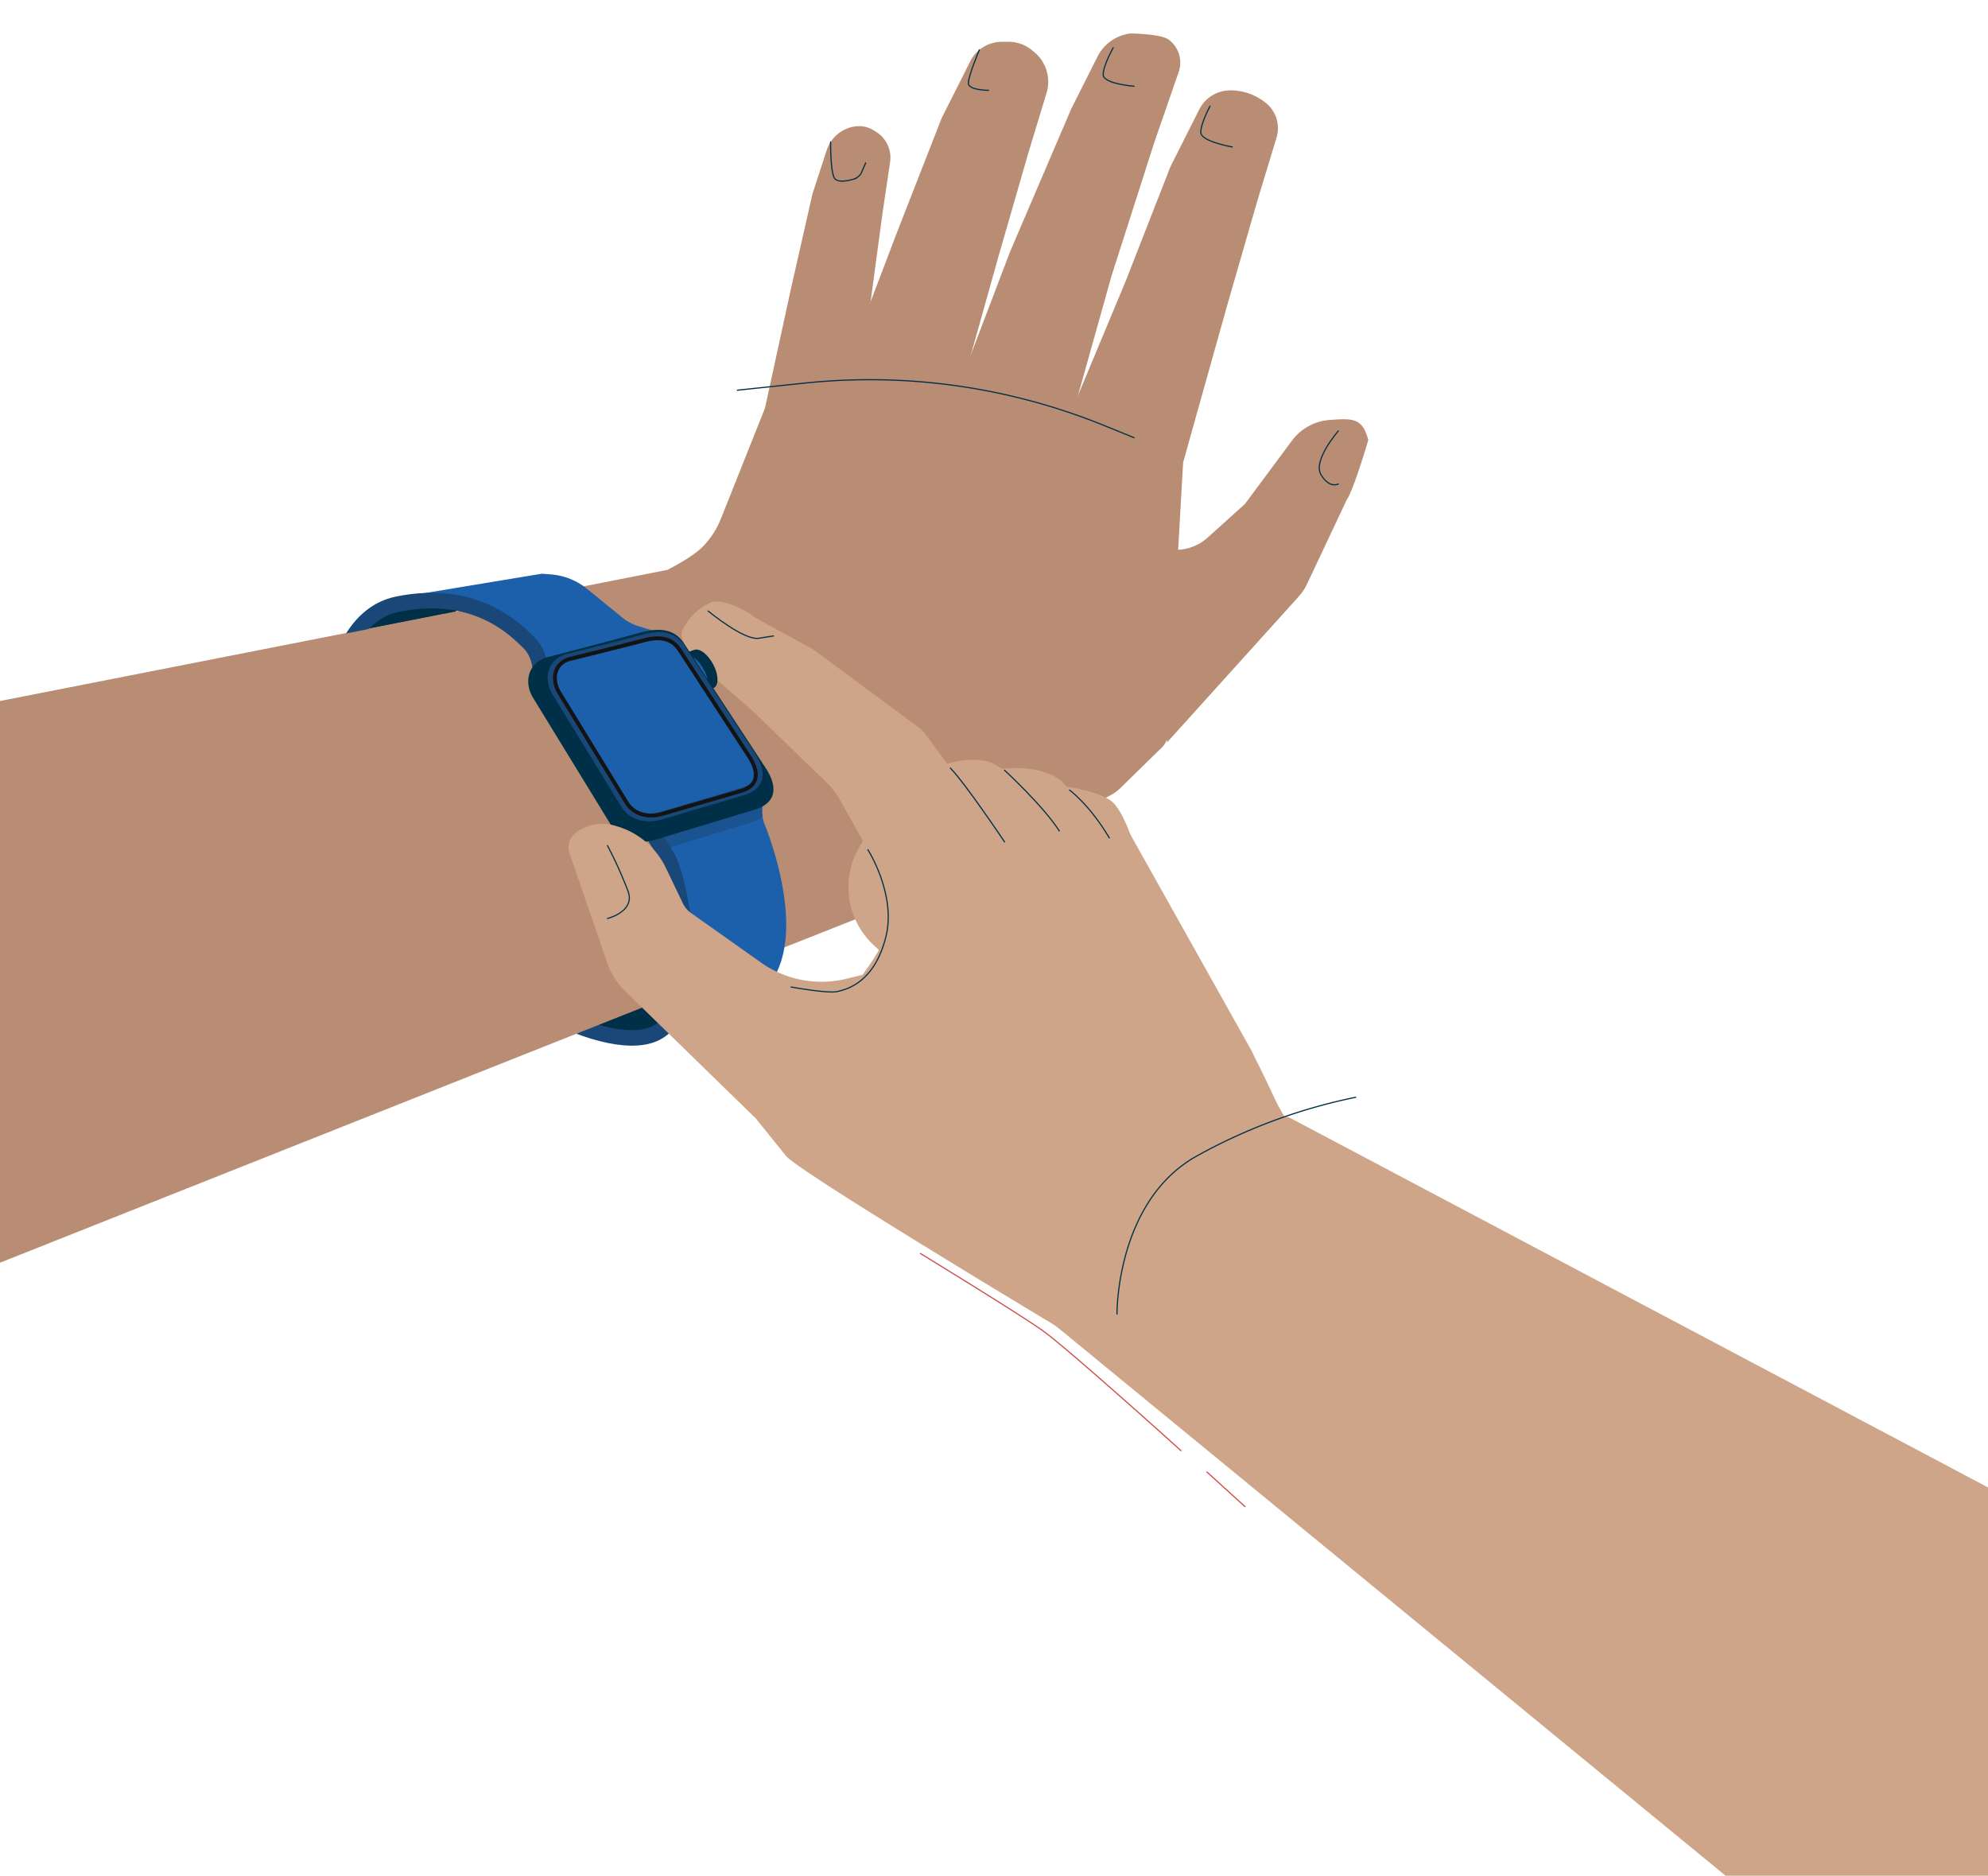
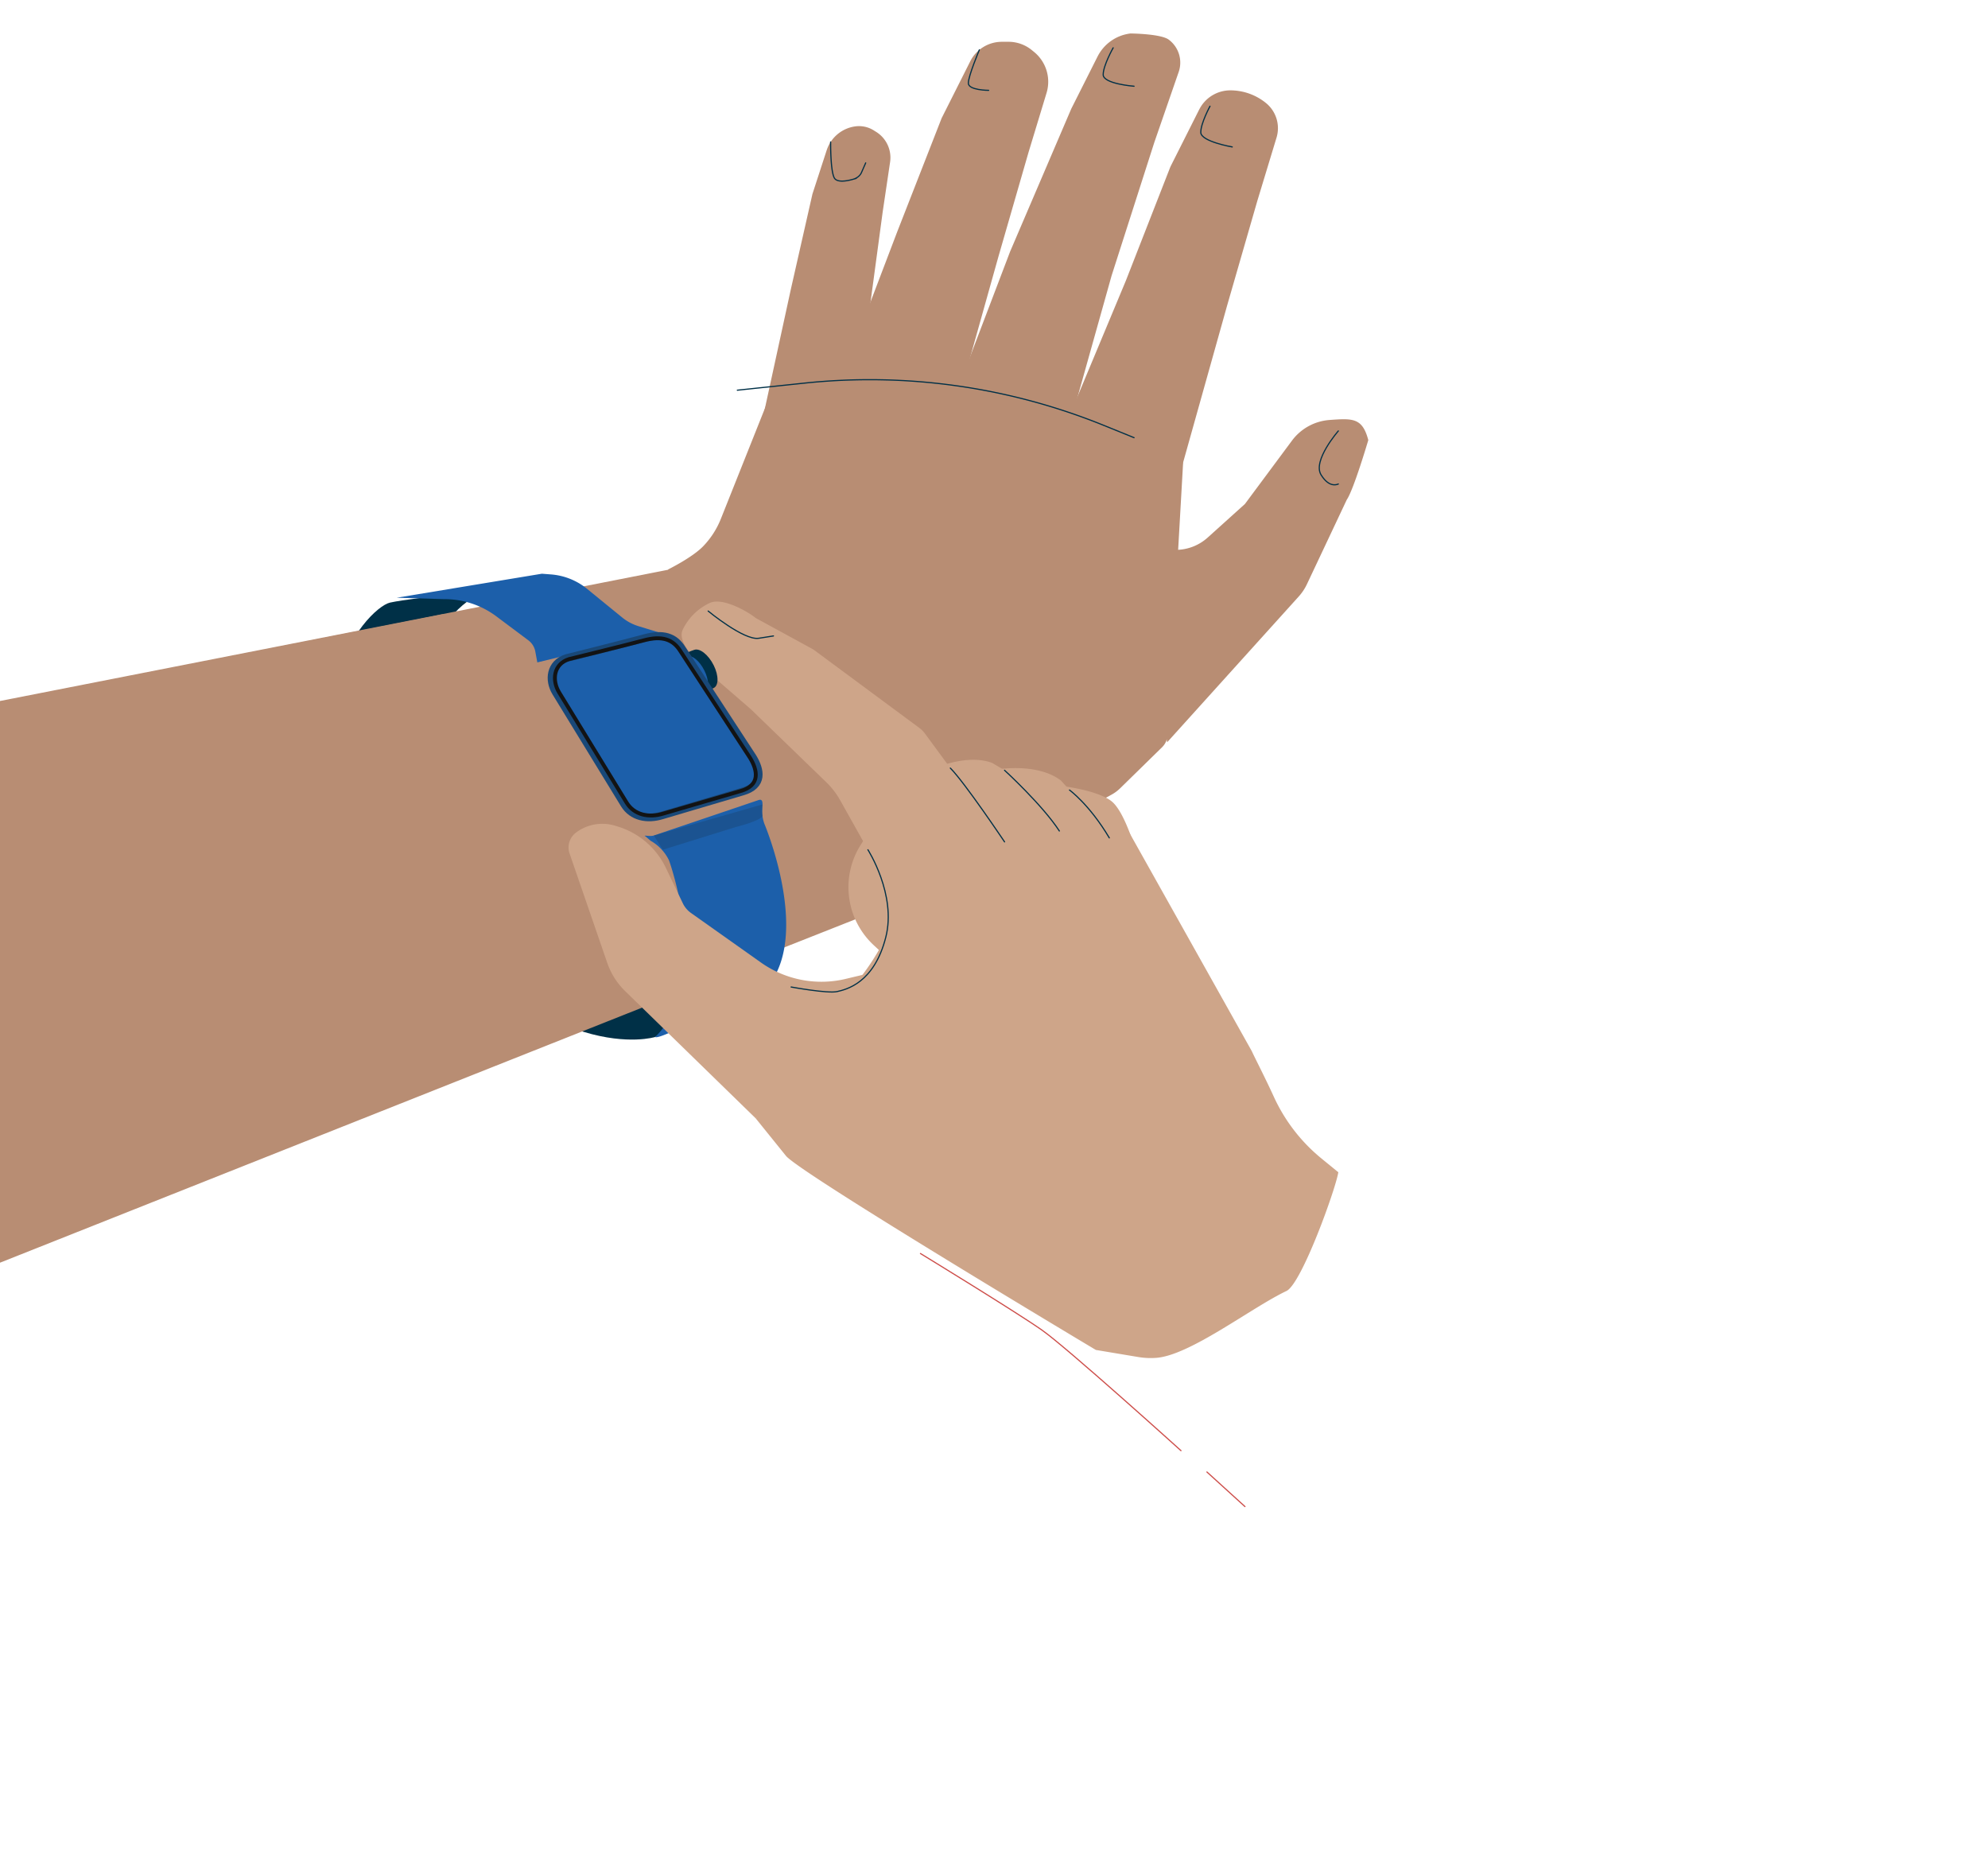
<svg xmlns="http://www.w3.org/2000/svg" width="513" height="484" viewBox="0 0 513 484">
  <defs>
    <clipPath id="clip-path">
      <rect id="Rectangle_1148" data-name="Rectangle 1148" width="513" height="484" transform="translate(0 4172)" fill="none" />
    </clipPath>
    <clipPath id="clip-path-2">
      <rect id="Rectangle_550" data-name="Rectangle 550" width="1002.481" height="599.362" fill="none" />
    </clipPath>
    <clipPath id="clip-path-4">
      <rect id="Rectangle_548" data-name="Rectangle 548" width="28.041" height="11.696" fill="none" />
    </clipPath>
  </defs>
  <g id="Mask_Group_2" data-name="Mask Group 2" transform="translate(0 -4172)" clip-path="url(#clip-path)">
    <g id="Group_732" data-name="Group 732" transform="translate(-310.229 4180.638)">
      <g id="Group_731" data-name="Group 731" clip-path="url(#clip-path-2)">
        <g id="Group_730" data-name="Group 730">
          <g id="Group_729" data-name="Group 729" clip-path="url(#clip-path-2)">
            <path id="Path_2252" data-name="Path 2252" d="M457.541,163.8c-6.044,1.323-32.838,30.192,3.95,75.485s64.444,36.61,64.444,36.61l23.038-12.617s-30.13,6.606-64.453-33.231c-36.209-42.027-10.545-67.342-2.376-68.828s-18.559,1.258-24.6,2.581" transform="translate(-46.652 -16.953)" fill="#003047" />
            <path id="Path_2253" data-name="Path 2253" d="M520.981,152.444,272.643,201.223a6.707,6.707,0,0,0-4.85,9.34l44.64,124.8a6.708,6.708,0,0,0,9.542,3.013L578.649,236.92A6.708,6.708,0,0,0,580,226.442L515.03,155.228c-1.574-1.595,8.152-3.207,5.951-2.784" transform="translate(-28.173 -16.066)" fill="#b88d73" />
            <path id="Path_2254" data-name="Path 2254" d="M535.459,282.243c1.352,1.112,26.025-12.576,29.743-14.688l1.146-1.08c7.88-14.1-2.637-39.094-2.637-39.094a9.079,9.079,0,0,1-.607-3.616l.058-1.532c.03-.8-.148-1.418-1-1.131l-27.045,9.158c-.992.335-3.03-.248-2.117.233l1.3,1.121a11.632,11.632,0,0,1,4.752,5.072s11.3,31.144-3.6,45.557" transform="translate(-56.175 -23.305)" fill="#1c5faa" />
            <path id="Path_2255" data-name="Path 2255" d="M497.514,178.715l-.529-2.863a4.7,4.7,0,0,0-1.849-2.889l-8.357-6.253a22.3,22.3,0,0,0-13.323-4.318l-12.228-.369,37.46-6.193L500.9,156a16.758,16.758,0,0,1,9.321,3.628l9.245,7.532a12.333,12.333,0,0,0,4.189,2.215l5.436,1.663Z" transform="translate(-48.631 -16.43)" fill="#1c5faa" />
            <g id="Group_728" data-name="Group 728" transform="translate(478.946 198.928)" opacity="0.5">
              <g id="Group_727" data-name="Group 727">
                <g id="Group_726" data-name="Group 726" clip-path="url(#clip-path-4)">
                  <path id="Path_2256" data-name="Path 2256" d="M563.439,222.375a9.78,9.78,0,0,0-.015,2.791c.227,1.287-6.823,3.03-6.823,3.03l-18.889,5.875L535.4,230.4Z" transform="translate(-535.398 -222.375)" fill="#194878" />
                </g>
              </g>
            </g>
-             <path id="Path_2257" data-name="Path 2257" d="M495.76,185.558c1.346-2.683.681-8.212-2.388-11.147-2.779-2.658-13.239-14.148-33.907-9.9s-23.71,46.447.478,73.52c19.119,25.533,55.087,44.211,66.977,36.726s5.645-39.421,2.108-45.192l-3.384-5.366S494.414,188.24,495.76,185.558Z" transform="translate(-46.695 -17.248)" fill="none" stroke="#194878" stroke-miterlimit="10" stroke-width="4" />
            <path id="Path_2258" data-name="Path 2258" d="M424.544,167.519,4.474,250.793a5.509,5.509,0,0,0-3.984,7.673L78.983,419.982a6.616,6.616,0,0,0,9.411,2.972l397.43-157.862Z" transform="translate(0 -17.663)" fill="#b88d73" />
            <path id="Path_2259" data-name="Path 2259" d="M565.052,106.305l-11.921,29.9a21.8,21.8,0,0,1-4.609,7.129c-2.8,2.88-8.956,5.915-8.956,5.915-.785,1.763,2.956,11.047,5.48,13.206l11.113,14.811a4.772,4.772,0,0,1,1.1,1.375A53.039,53.039,0,0,0,576.692,199a4.6,4.6,0,0,1,.7.512l26.331,23.508a4.778,4.778,0,0,0,4.521,1.023l24.952-7.275c6.209-1.37,14.817-6.115,20.78-9.4a9.964,9.964,0,0,0,2.17-1.612l10.825-10.593a4.782,4.782,0,0,0,1.43-3.144l3.974-69.71a4.78,4.78,0,0,0-4.141-5.01l-98.543-13.124a4.779,4.779,0,0,0-4.635,2.127" transform="translate(-56.88 -10.98)" fill="#b88d73" />
            <path id="Path_2260" data-name="Path 2260" d="M670.042,243.986s-3.873-18.3-8.679-22.784-27.245-6.915-34.823-2.129l-10.132,6.4a20.43,20.43,0,0,0-8.043,24.9l1.693,4.207a3.979,3.979,0,0,0,4.746,2.35l2.09-.575a7.456,7.456,0,0,0,5.46-6.647l.492-6.747a.732.732,0,0,1,.441-.617l6.813-2.91c3.7-1.578,8.866-2.452,11.412.657l4.335,9.248Z" transform="translate(-63.989 -22.823)" fill="#cea589" />
            <path id="Path_2261" data-name="Path 2261" d="M665.939,235.713l-18.472-20.577c-7.071-5.506-22.665-3.5-29.51,2.284l-9.153,7.734a20.431,20.431,0,0,0-4.534,25.775l2.257,3.933a3.979,3.979,0,0,0,5.025,1.673l1.99-.857a7.458,7.458,0,0,0,4.491-7.336l-.442-6.75a.728.728,0,0,1,.351-.672l6.348-3.822c3.442-2.073,8.443-3.651,11.393-.922l7.153,7.02,23.463-5.242" transform="translate(-63.428 -22.342)" fill="#cea589" />
            <path id="Path_2262" data-name="Path 2262" d="M652.4,224.422l-23.776-14.115c-8.394-3.142-22.675,3.432-27.479,11l-6.424,10.116a20.432,20.432,0,0,0,3.377,25.952l3.33,3.079a3.978,3.978,0,0,0,5.295.095l1.643-1.413a7.456,7.456,0,0,0,2.093-8.342l-2.44-6.31a.729.729,0,0,1,.134-.746l4.916-5.544c2.665-3.007,6.966-6.007,10.6-4.286l8.925,4.561,20.824-12.015" transform="translate(-62.371 -22.09)" fill="#cea589" />
            <path id="Path_2263" data-name="Path 2263" d="M562.561,168.12l14.411,7.862a7.39,7.39,0,0,1,.868.555c3.081,2.286,22.6,16.73,26.911,19.92a6.935,6.935,0,0,1,1.464,1.47l23.55,32.044L603.61,249.535l-19.288-34.423a20.072,20.072,0,0,0-3.549-4.608l-19.505-18.879-12.4-10.724c-2.27-2.533-6.627-6.781-5.138-9.839a14.594,14.594,0,0,1,6.964-6.845c3.073-1.431,9.2,1.8,11.864,3.9" transform="translate(-57.299 -17.278)" fill="#cea589" />
            <path id="Path_2264" data-name="Path 2264" d="M551.776,181.723c1.369,2.728,1.33,5.392-.087,5.951-.482.19-1.066.7-1.675.406-1.181-.569-2.467-2.535-3.371-4.336-.635-1.264-2.25-3.049-2.282-4.083-.038-1.2,1.608-1.568,2.369-1.867,1.418-.558,3.677,1.2,5.045,3.929" transform="translate(-57.397 -18.735)" fill="#003047" />
            <path id="Path_2265" data-name="Path 2265" d="M549.366,183.29c1.213,2.417,1.275,4.739.138,5.188s-3.042-1.149-4.255-3.566-1.274-4.74-.137-5.188,3.042,1.149,4.255,3.566" transform="translate(-57.39 -18.942)" fill="#1c5faa" />
-             <path id="Path_2266" data-name="Path 2266" d="M557.27,218.524l-24.7,7.482c-4.845,1.564-9.451.622-11.718-3.079L500.392,189.51c-2.266-3.7-1.564-8.709,3.476-10.38,0,0,18.091-4.671,24.014-6.343s9.451-.622,11.717,3.08l21.147,32.278c2.267,3.7,3.259,8.455-3.476,10.38" transform="translate(-52.631 -18.137)" fill="#003047" />
            <path id="Path_2267" data-name="Path 2267" d="M555.105,213.952l-20.553,6.082c-4.03,1.275-7.9.408-9.862-2.793L507,188.345c-1.96-3.2-1.456-7.481,2.735-8.846,0,0,15.065-3.761,20-5.115s7.9-.407,9.862,2.794l18.248,27.929c1.959,3.2,2.87,7.286-2.736,8.845" transform="translate(-53.341 -18.324)" fill="#1c5faa" />
            <path id="Path_2268" data-name="Path 2268" d="M555.105,213.952l-20.553,6.082c-4.03,1.275-7.9.408-9.862-2.793L507,188.345c-1.96-3.2-1.456-7.481,2.735-8.846,0,0,15.065-3.761,20-5.115s7.9-.407,9.862,2.794l18.248,27.929C559.8,208.307,560.71,212.392,555.105,213.952Z" transform="translate(-53.341 -18.324)" fill="none" stroke="#194878" stroke-miterlimit="10" stroke-width="2" />
            <path id="Path_2269" data-name="Path 2269" d="M554.659,213.9,534.9,219.664c-3.872,1.21-7.617.328-9.542-2.817l-17.388-28.4c-1.925-3.146-1.488-7.325,2.54-8.622,0,0,14.488-3.544,19.229-4.824s7.616-.328,9.542,2.817L557.2,205.278C559.124,208.424,560.048,212.424,554.659,213.9Z" transform="translate(-53.444 -18.394)" fill="none" stroke="#121314" stroke-miterlimit="10" stroke-width="1" />
            <path id="Path_2270" data-name="Path 2270" d="M583.255,32.947l-3.674,11.3-5.57,24.573-7.754,35.627,23.88,2.664,4.592-36.121,2.974-22.08L599.621,36a7.833,7.833,0,0,0-3.568-7.775l-.642-.4a7.142,7.142,0,0,0-4.792-1.034,9.042,9.042,0,0,0-7.362,6.163" transform="translate(-59.705 -2.817)" fill="#b88d73" />
            <path id="Path_2271" data-name="Path 2271" d="M622.438,7.416,615.047,22.1l-11.5,29.418L586.4,96.537l31.026,5.061,12.3-43.858,7.73-26.782L642.119,15.6A9.932,9.932,0,0,0,638.878,5l-.6-.486A9.466,9.466,0,0,0,632.312,2.4h-1.733a9.115,9.115,0,0,0-8.141,5.016" transform="translate(-61.829 -0.253)" fill="#b88d73" />
            <path id="Path_2272" data-name="Path 2272" d="M658.818,5.961l-6.69,13.289c-.053.1-.1.208-.147.314L636.26,56.271,620,98.979l30.144,7.377,12.3-43.859,11.029-34.4,6.287-18.169a7.385,7.385,0,0,0-2.568-8.338C675.132.058,667.319,0,667.319,0a10.975,10.975,0,0,0-8.5,5.961" transform="translate(-65.372)" fill="#b88d73" />
            <path id="Path_2273" data-name="Path 2273" d="M688.581,21.337l-7.27,14.442c-.106.211-.2.428-.29.649L669.648,65.515l-16.262,38.958L683.531,115.6l12.3-43.859,7.73-26.782L708.529,28.6a8.37,8.37,0,0,0-2.731-8.929,14.592,14.592,0,0,0-9.2-3.267,8.973,8.973,0,0,0-8.014,4.937" transform="translate(-68.892 -1.729)" fill="#b88d73" />
            <path id="Path_2274" data-name="Path 2274" d="M682.509,194.623,716.48,156.99a12.967,12.967,0,0,0,2.1-3.16l10.279-21.792c1.778-2.572,5.553-15.383,5.553-15.383-1.517-5.785-4.028-5.627-9.993-5.193a13.283,13.283,0,0,0-9.7,5.326L702.576,133.14l-9.611,8.664a12.336,12.336,0,0,1-8.136,3.173l-10.533.106Z" transform="translate(-71.097 -11.733)" fill="#b88d73" />
-             <path id="Path_2275" data-name="Path 2275" d="M710.733,312.684l355.25,188.059a6.181,6.181,0,0,1,3.112,9.353L982.054,629.513a6.6,6.6,0,0,1-9.56,1.29L644.471,361.568a6.14,6.14,0,0,1,.4-9.854l59.815-38.242a6.65,6.65,0,0,1,6.046-.787" transform="translate(-67.711 -32.927)" fill="#cea589" />
            <path id="Path_2276" data-name="Path 2276" d="M660.4,228.912l32.411,57.824c.607,1.381,3.45,6.864,5.7,11.8a44.4,44.4,0,0,0,12.343,15.944l4.281,3.494c-.669,4.28-9.472,28.784-13.387,30.641-9.024,4.279-24.85,16.611-33.615,17.253a19.51,19.51,0,0,1-4.651-.22l-10.915-1.823s-75.58-45.141-79.917-50.015l-7.839-9.718,27.79-37.394a62.46,62.46,0,0,0,7.964-14.321l3.733-9.459Z" transform="translate(-59.554 -24.136)" fill="#cea589" />
            <path id="Path_2277" data-name="Path 2277" d="M512.694,230.258l.009-.007a11.276,11.276,0,0,1,10.055-1.805l.687.207a20.316,20.316,0,0,1,12.463,10.677l4.378,9.141a6.534,6.534,0,0,0,2.114,2.507l18.042,12.777a27,27,0,0,0,21.874,4.228l20.293-4.844-43.488,40.853L525.4,271.132a18.622,18.622,0,0,1-4.611-7.273l-9.727-28.24a4.774,4.774,0,0,1,1.633-5.361" transform="translate(-53.858 -24.037)" fill="#cea589" />
            <path id="Path_2278" data-name="Path 2278" d="M559.492,102.574l17.286-1.823a160.716,160.716,0,0,1,77.346,10.929l7.739,3.143" transform="translate(-58.992 -10.529)" fill="none" stroke="#003047" stroke-linecap="round" stroke-miterlimit="10" stroke-width="0.3" />
            <path id="Path_2279" data-name="Path 2279" d="M612.31,351.913s24.839,15.172,31.384,19.782,35.846,31.087,35.846,31.087" transform="translate(-64.561 -37.105)" fill="none" stroke="#cd4e4a" stroke-linecap="round" stroke-miterlimit="10" stroke-width="0.3" />
            <line id="Line_46" data-name="Line 46" x2="9.817" y2="8.924" transform="translate(621.672 371.18)" fill="none" stroke="#cd4e4a" stroke-linecap="round" stroke-miterlimit="10" stroke-width="0.3" />
            <path id="Path_2280" data-name="Path 2280" d="M732.277,114.645s-6.694,7.651-4.463,11.313,4.463,2.371,4.463,2.371" transform="translate(-76.692 -12.088)" fill="none" stroke="#003047" stroke-linecap="round" stroke-miterlimit="10" stroke-width="0.3" />
            <path id="Path_2281" data-name="Path 2281" d="M695.554,20.979s-2.38,4.363-2.38,6.743S701.3,31.49,701.3,31.49" transform="translate(-73.087 -2.212)" fill="none" stroke="#003047" stroke-linecap="round" stroke-miterlimit="10" stroke-width="0.3" />
            <path id="Path_2282" data-name="Path 2282" d="M667.6,4.13s-2.578,4.561-2.578,6.941,7.971,2.975,7.971,2.975" transform="translate(-70.119 -0.435)" fill="none" stroke="#003047" stroke-linecap="round" stroke-miterlimit="10" stroke-width="0.3" />
            <path id="Path_2283" data-name="Path 2283" d="M628.962,4.734s-2.84,6.73-2.84,8.583,5.246,1.853,5.246,1.853" transform="translate(-66.018 -0.499)" fill="none" stroke="#003047" stroke-linecap="round" stroke-miterlimit="10" stroke-width="0.3" />
            <path id="Path_2284" data-name="Path 2284" d="M586.4,31.294s-.075,7.233.916,9.217c.682,1.363,3.332.852,4.922.4a3.7,3.7,0,0,0,1.475-.825,2.835,2.835,0,0,0,.674-.968l1.061-2.424" transform="translate(-61.829 -3.3)" fill="none" stroke="#003047" stroke-linecap="round" stroke-miterlimit="10" stroke-width="0.3" />
            <path id="Path_2285" data-name="Path 2285" d="M634.925,230.936c-.081-.111-10.219-15.241-13.994-19.042" transform="translate(-65.47 -22.342)" fill="none" stroke="#003047" stroke-linecap="round" stroke-miterlimit="10" stroke-width="0.3" />
            <path id="Path_2286" data-name="Path 2286" d="M650.715,228.191c-4.36-6.709-14.141-15.666-14.141-15.666" transform="translate(-67.12 -22.408)" fill="none" stroke="#003047" stroke-linecap="round" stroke-miterlimit="10" stroke-width="0.3" />
            <path id="Path_2287" data-name="Path 2287" d="M665.581,230.576c-5.137-8.639-10.273-12.351-10.273-12.351" transform="translate(-69.095 -23.009)" fill="none" stroke="#003047" stroke-linecap="round" stroke-miterlimit="10" stroke-width="0.3" />
            <path id="Path_2288" data-name="Path 2288" d="M594.818,235.45s7.411,11.555,4.623,22.545c-3.013,11.88-10.189,13.512-12.6,14.055s-11.834-1.184-11.834-1.184" transform="translate(-60.628 -24.826)" fill="none" stroke="#003047" stroke-linecap="round" stroke-miterlimit="10" stroke-width="0.3" />
-             <path id="Path_2289" data-name="Path 2289" d="M522.026,234.249a105.017,105.017,0,0,1,5.354,11.9c1.785,5.156-5.354,6.914-5.354,6.914" transform="translate(-55.042 -24.699)" fill="none" stroke="#003047" stroke-linecap="round" stroke-miterlimit="10" stroke-width="0.3" />
            <path id="Path_2290" data-name="Path 2290" d="M551.071,166.6s9.235,7.619,13.044,7.022l3.809-.6" transform="translate(-58.104 -17.566)" fill="none" stroke="#003047" stroke-linecap="round" stroke-miterlimit="10" stroke-width="0.3" />
-             <path id="Path_2291" data-name="Path 2291" d="M669.009,362.779s-.33-29.043,20.528-40.746a143.614,143.614,0,0,1,41.05-15.18" transform="translate(-70.539 -32.354)" fill="none" stroke="#003047" stroke-linecap="round" stroke-miterlimit="10" stroke-width="0.3" />
          </g>
        </g>
      </g>
    </g>
  </g>
</svg>